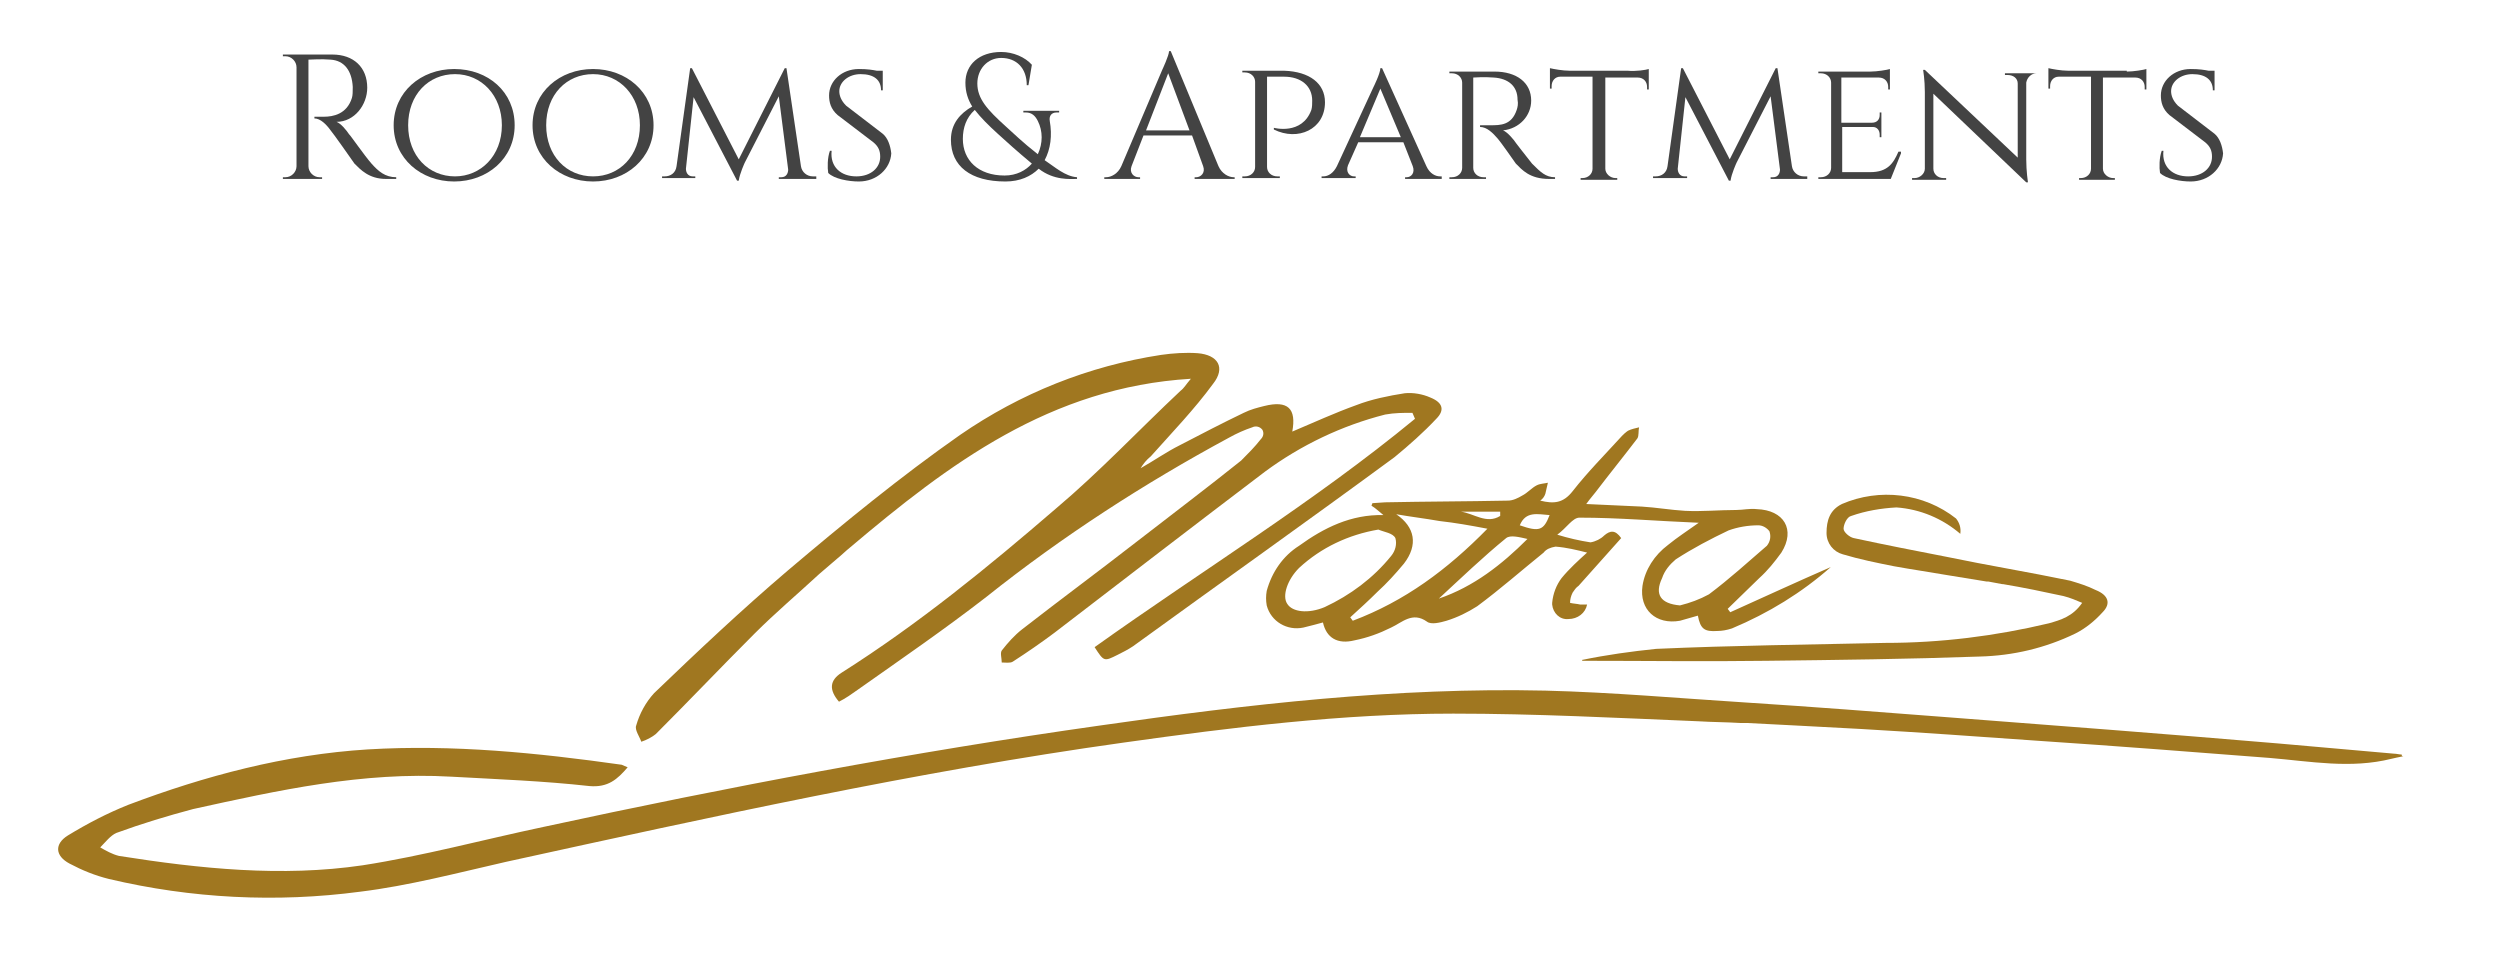
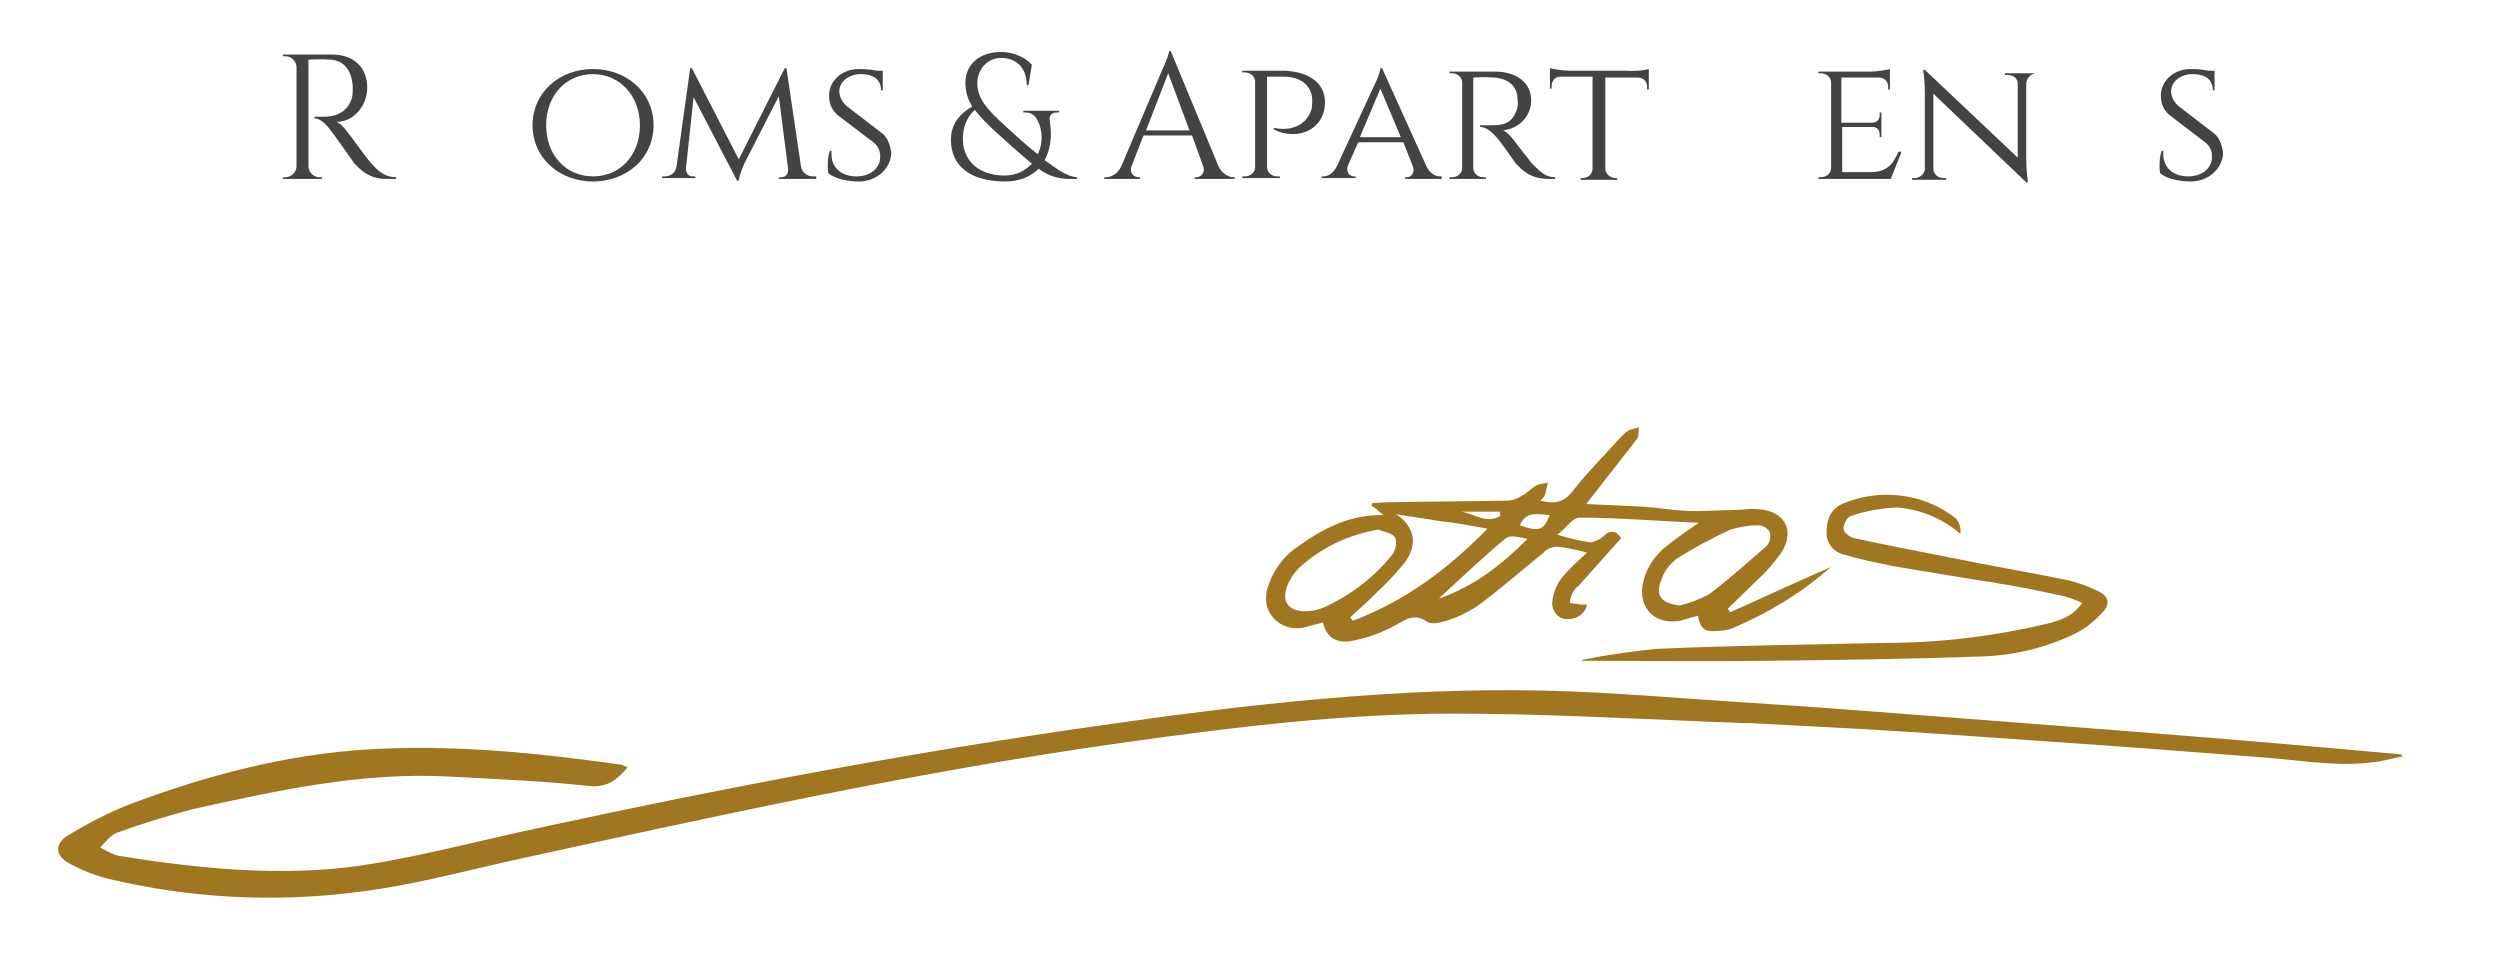
<svg xmlns="http://www.w3.org/2000/svg" version="1.1" id="Livello_1" x="0px" y="0px" viewBox="0 0 293.4 112.2" style="enable-background:new 0 0 293.4 112.2;" xml:space="preserve">
  <style type="text/css">
	.st0{enable-background:new    ;}
	.st1{fill:#434343;}
	.st2{fill:#A07720;}
</style>
  <g id="Group_58" transform="translate(-38 -7488)">
    <g class="st0">
      <path class="st1" d="M81.6,7507.2c0.8,0.9,1.6,1.6,2.9,1.6v0.2h-1.2c-2,0-3-1.1-3.7-1.8c-0.2-0.3-2.6-3.7-2.8-3.9    c-0.5-0.7-1.2-1.4-1.9-1.4v-0.2c0,0,0.5,0,1.1,0c1.1,0,2.7-0.3,3.3-2.2c0.1-0.3,0.1-0.8,0.1-1.3c-0.1-1.9-1-3.1-2.6-3.2    c-1.1-0.1-2.3,0-2.6,0v12.5h0c0,0.7,0.6,1.3,1.3,1.3h0.3l0,0.2h-4.6l0-0.2h0.3c0.7,0,1.3-0.6,1.3-1.3v-11.6h0    c0-0.7-0.6-1.3-1.3-1.3l-0.3,0l0-0.2H73v0h4c2.5,0,4.1,1.5,4.1,3.9c0,2-1.5,4-3.6,4c0.5,0.2,1.1,0.9,1.5,1.5    C79,7503.7,80.8,7506.3,81.6,7507.2L81.6,7507.2z" />
-       <path class="st1" d="M98.4,7502.7c0,3.9-3.2,6.6-7.1,6.6c-3.9,0-7.1-2.7-7.1-6.6c0-3.9,3.2-6.6,7.1-6.6    C95.3,7496.1,98.4,7498.8,98.4,7502.7z M96.9,7502.7c0-3.5-2.4-6-5.5-6c-3.1,0-5.5,2.4-5.5,6s2.4,6,5.5,6    C94.4,7508.7,96.9,7506.3,96.9,7502.7z" />
      <path class="st1" d="M114.7,7502.7c0,3.9-3.2,6.6-7.1,6.6c-3.9,0-7.1-2.7-7.1-6.6c0-3.9,3.2-6.6,7.1-6.6    C111.5,7496.1,114.7,7498.8,114.7,7502.7z M113.1,7502.7c0-3.5-2.4-6-5.5-6c-3.1,0-5.5,2.4-5.5,6s2.4,6,5.5,6    C110.7,7508.7,113.1,7506.3,113.1,7502.7z" />
      <path class="st1" d="M133.8,7508.8v0.2h-3.2h-1.2v-0.2h0.3c0.6,0,0.8-0.5,0.8-0.9l-1.1-8.6l-4,7.8c0,0-0.6,1.3-0.7,2.1h-0.2    l-5.1-9.8l-0.9,8.4h0c0,0.4,0.2,0.9,0.8,0.9h0.3v0.2h-1.2h-2.7v-0.2h0.3c0.7,0,1.3-0.4,1.4-1.2l1.6-11.5h0.2l5.5,10.7l5.4-10.7    h0.2l1.7,11.5c0.1,0.7,0.7,1.2,1.4,1.2H133.8z" />
      <path class="st1" d="M138.8,7509.3c-1.2,0-2.9-0.3-3.6-1c-0.1-0.6-0.1-1.8,0.2-2.6h0.2c-0.2,1.9,1.1,3,2.9,3c1.7,0,2.8-1,2.8-2.3    c0-0.7-0.2-1.2-0.8-1.7l-4.2-3.2c-0.8-0.7-1-1.5-1-2.3c0-1.7,1.5-3.1,3.5-3.1c1,0,1.6,0.1,2.1,0.2h0.7l0,0.2h0l0,2.1h-0.2    c0-1.2-0.8-1.9-2.4-1.9c-1.4,0-2.5,0.9-2.5,2c0,0.5,0.2,1.1,0.8,1.7l4.3,3.3c0.6,0.5,0.9,1.4,1,2.3    C142.5,7507.8,140.9,7509.3,138.8,7509.3z" />
      <path class="st1" d="M164.4,7508.8v0.2c-0.8,0-2.7,0.2-4.5-1.2c-0.9,0.9-2.2,1.5-3.9,1.5c-4.1,0-6.4-1.8-6.4-4.9    c0-1.9,1.1-3.1,2.5-3.9c-0.5-0.8-0.8-1.7-0.8-2.8c0-2.1,1.6-3.6,4.2-3.6c1.4,0,2.8,0.6,3.6,1.5l-0.4,2.4h-0.2c0-2-1.2-3.2-3-3.2    c-1.6,0-2.8,1.3-2.8,3c0,1.8,1.2,3.1,3.3,5c0.9,0.8,2,1.9,3.8,3.3c0.6-1.3,0.6-2.7,0-3.9c-0.3-0.6-0.7-1-1.4-1l-0.3,0v-0.2h4.2    v0.2l-0.3,0c-0.6,0-0.9,0.4-0.8,1c0.3,1.7,0.1,3.3-0.6,4.6C161.8,7507.6,163,7508.7,164.4,7508.8z M159.1,7507.2    c-1.8-1.5-2.9-2.5-4-3.5c-1.1-1-2-1.9-2.7-2.8c-1,0.9-1.4,2.1-1.4,3.4c0,2.5,1.8,4.3,4.9,4.3    C157.3,7508.6,158.4,7508,159.1,7507.2z" />
      <path class="st1" d="M182.9,7508.8v0.2h-4.7v-0.2h0.2c0.5,0,1.1-0.5,0.8-1.3l-1.3-3.6h-5.7l-1.4,3.6c-0.3,0.8,0.3,1.3,0.8,1.3h0.2    v0.2h-4.2v-0.2h0.2c0.6,0,1.4-0.4,1.8-1.3l4.8-11.3c0,0,0.8-1.7,0.8-2.2h0.2l5.6,13.5c0.4,0.9,1.2,1.3,1.8,1.3H182.9z     M177.6,7503.3l-2.5-6.7l-2.6,6.7H177.6z" />
      <path class="st1" d="M193.5,7500c0,3.2-3.2,4.6-6,3.2l0-0.2c0,0,3.3,0.9,4.4-2.1c0.1-0.3,0.1-0.8,0.1-1.1c0-1.7-1.3-2.8-3.3-2.8    h-2v10.6c0,0.6,0.5,1.1,1.2,1.1h0.3l0,0.2h-4.4l0-0.2h0.3c0.7,0,1.2-0.5,1.2-1.1v-10h0c0-0.6-0.5-1.1-1.2-1.1h-0.3l0-0.2h4.9    C191.7,7496.4,193.5,7497.8,193.5,7500z" />
      <path class="st1" d="M207.2,7508.8v0.2h-4.3v-0.2h0.2c0.5,0,1-0.5,0.7-1.3l-1.1-2.8h-5.3l-1.2,2.7c-0.3,0.8,0.2,1.3,0.7,1.3h0.2    v0.2h-4v-0.2h0.2c0.6,0,1.2-0.4,1.6-1.2l4.3-9.3c0,0,0.8-1.6,0.8-2.2h0.2l5.2,11.5c0.4,0.9,1.1,1.2,1.6,1.2H207.2z M202.4,7504.1    l-2.4-5.7l-2.4,5.7H202.4z" />
      <path class="st1" d="M220.5,7508.8v0.2h-0.7c-2.3,0-3.2-1.1-3.9-1.8c-0.2-0.3-1.9-2.7-2.1-2.9c-0.6-0.7-1.3-1.4-2.1-1.4v-0.2    c0,0,0.5,0,1.2,0c1.2,0,2.5,0,3.1-1.8c0.1-0.3,0.2-0.7,0.1-1.2c0-1.6-1.1-2.5-2.8-2.6c-1.2-0.1-2.2,0-2.4,0v10.6    c0,0.6,0.5,1.1,1.2,1.1h0.3l0,0.2h-4.3l0-0.2h0.3c0.7,0,1.2-0.5,1.2-1.1v-10c0-0.6-0.5-1.1-1.2-1.1h-0.3l0-0.2h5.3    c2.6,0,4.3,1.3,4.3,3.4c0,1.8-1.4,3.3-3.3,3.5c0.5,0.2,1.2,1,1.6,1.6c0,0,1,1.3,1.8,2.3C218.8,7508.2,219.4,7508.8,220.5,7508.8z" />
      <path class="st1" d="M231.5,7496.1v2.4l-0.2,0v-0.3c0-0.6-0.4-1.1-1.1-1.1h-3.8v10.7c0,0.6,0.6,1.1,1.2,1.1l0.2,0l0,0.2h-4.3    l0-0.2l0.2,0c0.7,0,1.2-0.5,1.2-1.1V7497h-3.8c-0.6,0-1,0.5-1,1.1l0,0.3l-0.2,0v-2.4c0.4,0.1,1.5,0.3,2.3,0.3h0h6.8h0    C230,7496.4,231.2,7496.2,231.5,7496.1z" />
-       <path class="st1" d="M250.1,7508.8v0.2H247h-1.2v-0.2h0.3c0.6,0,0.8-0.5,0.8-0.9l-1.1-8.6l-4,7.8c0,0-0.6,1.3-0.7,2.1h-0.2    l-5.1-9.8l-0.9,8.4h0c0,0.4,0.2,0.9,0.8,0.9h0.3v0.2h-1.2H232v-0.2h0.3c0.7,0,1.3-0.4,1.4-1.2l1.6-11.5h0.2l5.5,10.7l5.4-10.7h0.2    l1.7,11.5c0.1,0.7,0.7,1.2,1.4,1.2H250.1z" />
      <path class="st1" d="M261.1,7506l-1.2,3h-8.5l0-0.2h0.3c0.7,0,1.2-0.5,1.2-1.1v-10c0-0.6-0.5-1.1-1.2-1.1h-0.3l0-0.2h6.1    c0.8,0,2-0.2,2.3-0.3v2.4l-0.2,0l0-0.3c0-0.6-0.4-1.1-1.1-1.1h-4.4v5.3h3.6c0.6,0,0.9-0.4,0.9-0.9v-0.3l0.2,0v2.9l-0.2,0v-0.3    c0-0.5-0.3-0.9-0.8-0.9h-3.6v5.3h3.3c2,0,2.7-1,3.3-2.4H261.1z" />
      <path class="st1" d="M277.4,7496.6H277c-0.6,0-1.1,0.5-1.2,1.1v9c0,1.4,0.2,2.7,0.2,2.7h-0.2l-10.9-10.4l0,8.8h0    c0,0.6,0.5,1.1,1.2,1.1h0.3l0,0.2h-4l0-0.2h0.3c0.6,0,1.2-0.5,1.2-1.1v-9c0-1.4-0.2-2.6-0.2-2.6h0.2l0,0l10.9,10.3v-8.7    c0-0.6-0.5-1-1.2-1l-0.3,0l0-0.2h4L277.4,7496.6z" />
-       <path class="st1" d="M287.6,7496.4c0.8,0,2-0.2,2.3-0.3v2.4l-0.2,0l0-0.3c0-0.6-0.4-1.1-1.1-1.1h-3.8v10.7c0,0.6,0.6,1.1,1.2,1.1    l0.2,0l0,0.2H282l0-0.2l0.2,0c0.7,0,1.2-0.5,1.2-1.1V7497h-3.8c-0.6,0-1,0.5-1,1.1v0.3l-0.2,0v-2.4c0.4,0.1,1.5,0.3,2.3,0.3h0    H287.6L287.6,7496.4L287.6,7496.4z" />
      <path class="st1" d="M295.1,7509.3c-1.2,0-2.9-0.3-3.6-1c-0.1-0.6-0.1-1.8,0.2-2.6h0.2c-0.2,1.9,1.1,3,2.9,3c1.7,0,2.8-1,2.8-2.3    c0-0.7-0.2-1.2-0.8-1.7l-4.2-3.2c-0.8-0.7-1-1.5-1-2.3c0-1.7,1.5-3.1,3.5-3.1c1,0,1.6,0.1,2.1,0.2h0.7l0,0.2h0l0,2.1h-0.2    c0-1.2-0.8-1.9-2.4-1.9c-1.4,0-2.5,0.9-2.5,2c0,0.5,0.2,1.1,0.8,1.7l4.3,3.3c0.6,0.5,0.9,1.4,1,2.3    C298.8,7507.8,297.2,7509.3,295.1,7509.3z" />
    </g>
  </g>
  <g id="Group_54" transform="translate(-0.138 -0.149)">
    <path id="Path_142" class="st2" d="M215,66.7c-3.4,3-7.3,5.4-11.6,7.2c-0.6,0.2-1.2,0.3-1.7,0.3c-1.5,0.1-2-0.2-2.3-1.8   c-0.7,0.2-1.4,0.4-2.1,0.6c-2.8,0.5-4.8-1.3-4.4-4.1c0.3-1.9,1.4-3.6,3-4.8c1.1-0.9,2.2-1.6,3.6-2.6c-4.9-0.2-9.4-0.6-14-0.6   c-0.8,0-1.5,1.2-2.6,2c1.3,0.4,2.6,0.7,3.9,0.9c0.6-0.1,1.2-0.4,1.6-0.8c0.7-0.6,1.3-0.7,2,0.3c-1.7,1.9-3.3,3.7-5,5.6   c-0.3,0.2-0.5,0.5-0.7,0.8c-0.2,0.4-0.3,0.8-0.3,1.2c0.4,0.1,0.8,0.1,1.2,0.2c0.3,0,0.5,0,0.8,0c-0.2,1-1.1,1.7-2.2,1.7   c-1,0.1-1.8-0.7-1.9-1.7c0-0.1,0-0.2,0-0.2c0.1-1.1,0.5-2.1,1.1-2.9c0.9-1.1,2-2.1,3-3c-1.2-0.3-2.4-0.6-3.7-0.7   c-0.6,0.1-1.1,0.3-1.4,0.7c-2.6,2.1-5.1,4.3-7.8,6.3c-1.1,0.7-2.3,1.3-3.6,1.7c-0.7,0.2-1.8,0.5-2.3,0.1c-1.7-1.2-2.9,0.1-4.2,0.7   c-1.4,0.7-2.8,1.2-4.3,1.5c-2,0.5-3.3-0.3-3.7-2.1c-0.7,0.2-1.5,0.4-2.3,0.6c-1.9,0.4-3.8-0.7-4.3-2.6c-0.1-0.6-0.1-1.1,0-1.7   c0.6-2.2,1.9-4.1,3.8-5.3c2.9-2.1,6.1-3.7,9.9-3.6c-0.5-0.4-0.9-0.8-1.4-1.1c0-0.1,0.1-0.2,0.1-0.3l1.5-0.1   c4.8-0.1,9.6-0.1,14.4-0.2c0.6,0,1.2-0.3,1.7-0.6c0.6-0.3,1.1-0.9,1.7-1.2c0.4-0.2,0.9-0.2,1.3-0.3c-0.1,0.4-0.2,0.9-0.3,1.3   c-0.1,0.3-0.3,0.6-0.6,0.8c1.6,0.4,2.7,0.3,3.8-1.1c1.8-2.3,3.8-4.3,5.8-6.5c0.2-0.2,0.4-0.4,0.7-0.6c0.4-0.2,0.9-0.3,1.3-0.4   c-0.1,0.4,0,1-0.2,1.3c-1.6,2.1-3.3,4.2-4.9,6.3c-0.3,0.4-0.6,0.7-1.1,1.4c2.3,0.1,4.4,0.2,6.5,0.3c1.7,0.1,3.4,0.4,5.1,0.5   c2,0.1,4-0.1,6-0.1c0.8,0,1.6-0.2,2.4-0.1c3.2,0.1,4.6,2.4,2.9,5.1c-0.8,1.1-1.6,2.1-2.6,3c-1.2,1.2-2.5,2.4-3.7,3.6l0.3,0.4   C207.2,70.2,211.1,68.4,215,66.7z M161.9,62.3c-3.5,0.6-6.7,2.1-9.3,4.5c-1.4,1.4-2,3.3-1.4,4.2c0.6,1,2.5,1.2,4.4,0.4   c3-1.4,5.7-3.4,7.8-6c0.5-0.6,0.7-1.4,0.5-2.1C163.6,62.7,162.6,62.6,161.9,62.3L161.9,62.3z M197.3,71.2c1.2-0.3,2.3-0.7,3.4-1.3   c2.4-1.8,4.6-3.8,6.8-5.7c0.4-0.5,0.5-1.1,0.3-1.7c-0.3-0.4-0.8-0.7-1.3-0.7c-1.2,0-2.4,0.2-3.5,0.6c-2.1,1-4.2,2.1-6.2,3.4   c-0.7,0.6-1.3,1.3-1.6,2.2C194.3,69.9,195,71,197.3,71.2L197.3,71.2z M174.7,62.2c-2.1-0.4-3.8-0.7-5.6-0.9   c-1.7-0.3-3.4-0.5-5.1-0.8c2.2,1.5,2.6,3.6,0.9,5.8c-1,1.2-2,2.3-3.1,3.3c-1,1-2.1,2-3.2,3c0.1,0.1,0.2,0.3,0.3,0.4   C165,70.7,170,67,174.7,62.2L174.7,62.2z M169,70.4c4.1-1.4,7.4-4,10.4-7c-0.9-0.2-2-0.5-2.5-0.1C174.2,65.5,171.6,68,169,70.4   L169,70.4z M178.5,61.8c2.3,0.8,2.8,0.6,3.5-1.2C180.6,60.5,179.2,60.1,178.5,61.8L178.5,61.8z M176.2,60.7c0-0.2,0-0.4,0-0.5h-4.6   C173.1,60.4,174.6,61.7,176.2,60.7L176.2,60.7z" />
-     <path id="Path_155" class="st2" d="M168,46.8c-0.9-0.4-2-0.6-3-0.5c-1.9,0.3-3.9,0.7-5.7,1.4c-2.5,0.9-4.9,2-7.5,3.1   c0.5-2.7-0.5-3.7-3.3-3c-0.8,0.2-1.6,0.4-2.4,0.8c-2.5,1.2-5,2.5-7.5,3.8c-1.6,0.8-3,1.8-4.6,2.7c0.3-0.5,0.7-1,1.2-1.4   c2.5-2.8,5.1-5.5,7.3-8.5c1.5-1.9,0.6-3.4-1.8-3.6c-1.4-0.1-2.9,0-4.3,0.2c-8.5,1.3-16.5,4.5-23.6,9.4c-7,4.9-13.7,10.4-20.2,15.9   c-5.4,4.6-10.6,9.5-15.7,14.4c-1,1.1-1.7,2.4-2.1,3.8c-0.2,0.5,0.4,1.3,0.6,1.9c0.6-0.2,1.2-0.5,1.7-0.9c3.9-3.9,7.7-7.9,11.6-11.8   c2.4-2.4,5-4.6,7.6-7l0,0l2.1-1.8l0,0c0.5-0.4,1-0.9,1.5-1.3l0,0l0,0c11.6-9.8,23.5-18.8,40-19.8c-0.6,0.7-0.8,1.1-1.2,1.4   c-4.9,4.6-9.5,9.5-14.6,13.8c-8,6.9-16.2,13.6-25.2,19.3c-1.4,0.9-1.5,2-0.3,3.4c0.8-0.4,1.5-0.9,2.2-1.4   c5.1-3.6,10.2-7.1,15.1-10.9c8.9-7.1,18.5-13.3,28.5-18.7c0.9-0.5,1.8-0.9,2.7-1.2c0.4-0.2,0.9-0.1,1.2,0.3   c0.2,0.4,0.1,0.8-0.2,1.1c-0.7,0.9-1.5,1.7-2.3,2.5c-4,3.2-8.1,6.3-12.1,9.4c-4.5,3.5-9.1,6.9-13.6,10.4c-0.9,0.7-1.7,1.6-2.4,2.5   c-0.2,0.3,0,0.9,0,1.4c0.4,0,1,0.1,1.3-0.1c1.7-1.1,3.3-2.2,4.9-3.4c8.2-6.3,16.4-12.6,24.7-18.9c4.2-3.1,9-5.4,14.1-6.7   c1.1-0.2,2.1-0.2,3.2-0.2c0.1,0.2,0.2,0.5,0.3,0.7c-11.9,9.8-25,17.8-37.6,26.8c1.1,1.7,1.1,1.7,2.7,0.9c0.6-0.3,1.2-0.6,1.8-1   c10.2-7.4,20.5-14.7,30.7-22.2c1.7-1.4,3.4-2.9,4.9-4.5C169.7,48.3,169.5,47.4,168,46.8z" />
    <path id="Path_156" class="st2" d="M246.1,69.4c-1-0.5-2-0.8-3-1.1c-4.8-1-9.7-1.8-14.5-2.8c-3.6-0.7-7.2-1.4-10.9-2.2   c-0.5-0.1-1.2-0.7-1.2-1.1c0-0.5,0.4-1.4,0.9-1.5c1.7-0.6,3.5-0.9,5.3-1c2.8,0.2,5.4,1.3,7.5,3.1c0.1-0.7-0.1-1.3-0.5-1.8   c-3.8-3-9-3.6-13.4-1.7c-1.4,0.7-1.8,1.9-1.8,3.4c0,1.2,0.8,2.2,1.9,2.5c2,0.6,4,1,6,1.4c2.2,0.4,4.3,0.7,6.6,1.1l0,0l4.3,0.7   c0.1,0,0.1,0,0.2,0c0.5,0.1,1.1,0.2,1.6,0.3h0.1l0,0c2.4,0.4,4.8,0.9,7.1,1.4c0.8,0.2,1.5,0.5,2.2,0.8c-1.1,1.6-2.5,2-3.9,2.4   c-6.3,1.5-12.7,2.3-19.2,2.3c-9,0.2-17.9,0.3-26.9,0.7c-2.9,0.3-5.8,0.7-8.7,1.3c0,0.1,0.1,0.1,0.1,0.1c7.2,0,14.4,0.1,21.6,0   c8.3-0.1,16.7-0.2,25-0.5c3.9-0.1,7.7-1,11.2-2.7c1.2-0.6,2.3-1.5,3.2-2.5C247.9,71,247.6,70,246.1,69.4z" />
    <path id="Path_157" class="st2" d="M282,88.7c-0.3,0-0.6-0.1-0.9-0.1c-4.5-0.4-9-0.8-13.6-1.2c-13-1.1-26-2.1-39.1-3.1   c-7.8-0.6-15.5-1.2-23.3-1.7c-7.9-0.5-15.7-1.2-23.6-1.4c-17.5-0.4-34.9,1.6-52.3,4.1c-21.9,3.1-43.6,7.2-65.3,11.9   c-7.1,1.5-14.1,3.4-21.2,4.5c-9.5,1.4-19.1,0.4-28.6-1.1c-0.8-0.2-1.5-0.6-2.2-1c0.6-0.6,1.2-1.4,1.9-1.7c3-1.1,6-2,9-2.8   c10-2.2,19.9-4.4,30.3-3.8c5.4,0.3,10.8,0.5,16.2,1.1c2.2,0.2,3.3-0.8,4.5-2.2c-0.2-0.1-0.5-0.2-0.7-0.3   c-9.9-1.4-19.8-2.4-29.8-1.8c-9.7,0.6-19.1,3.1-28.1,6.5c-2.5,1-4.8,2.2-7.1,3.6c-1.6,1-1.5,2.4,0.2,3.3c1.5,0.8,3,1.4,4.6,1.8   c9.7,2.3,19.7,2.8,29.5,1.5c5.7-0.7,11.4-2.2,17.1-3.5c24.2-5.3,48.2-10.6,72.5-14c12.8-1.8,25.7-3.4,38.7-3.4   c9.6,0,19.2,0.5,28.8,0.9c1.6,0.1,3.3,0.1,4.9,0.2l0,0h0.8c1.9,0.1,3.8,0.2,5.8,0.3l7.5,0.4l0,0c6.9,0.4,14,0.9,21,1.4   c9,0.6,18,1.3,27,2c4.8,0.4,9.5,1.3,14.3,0.1c0.4-0.1,0.9-0.2,1.4-0.3C282,88.9,282,88.8,282,88.7z" />
  </g>
</svg>